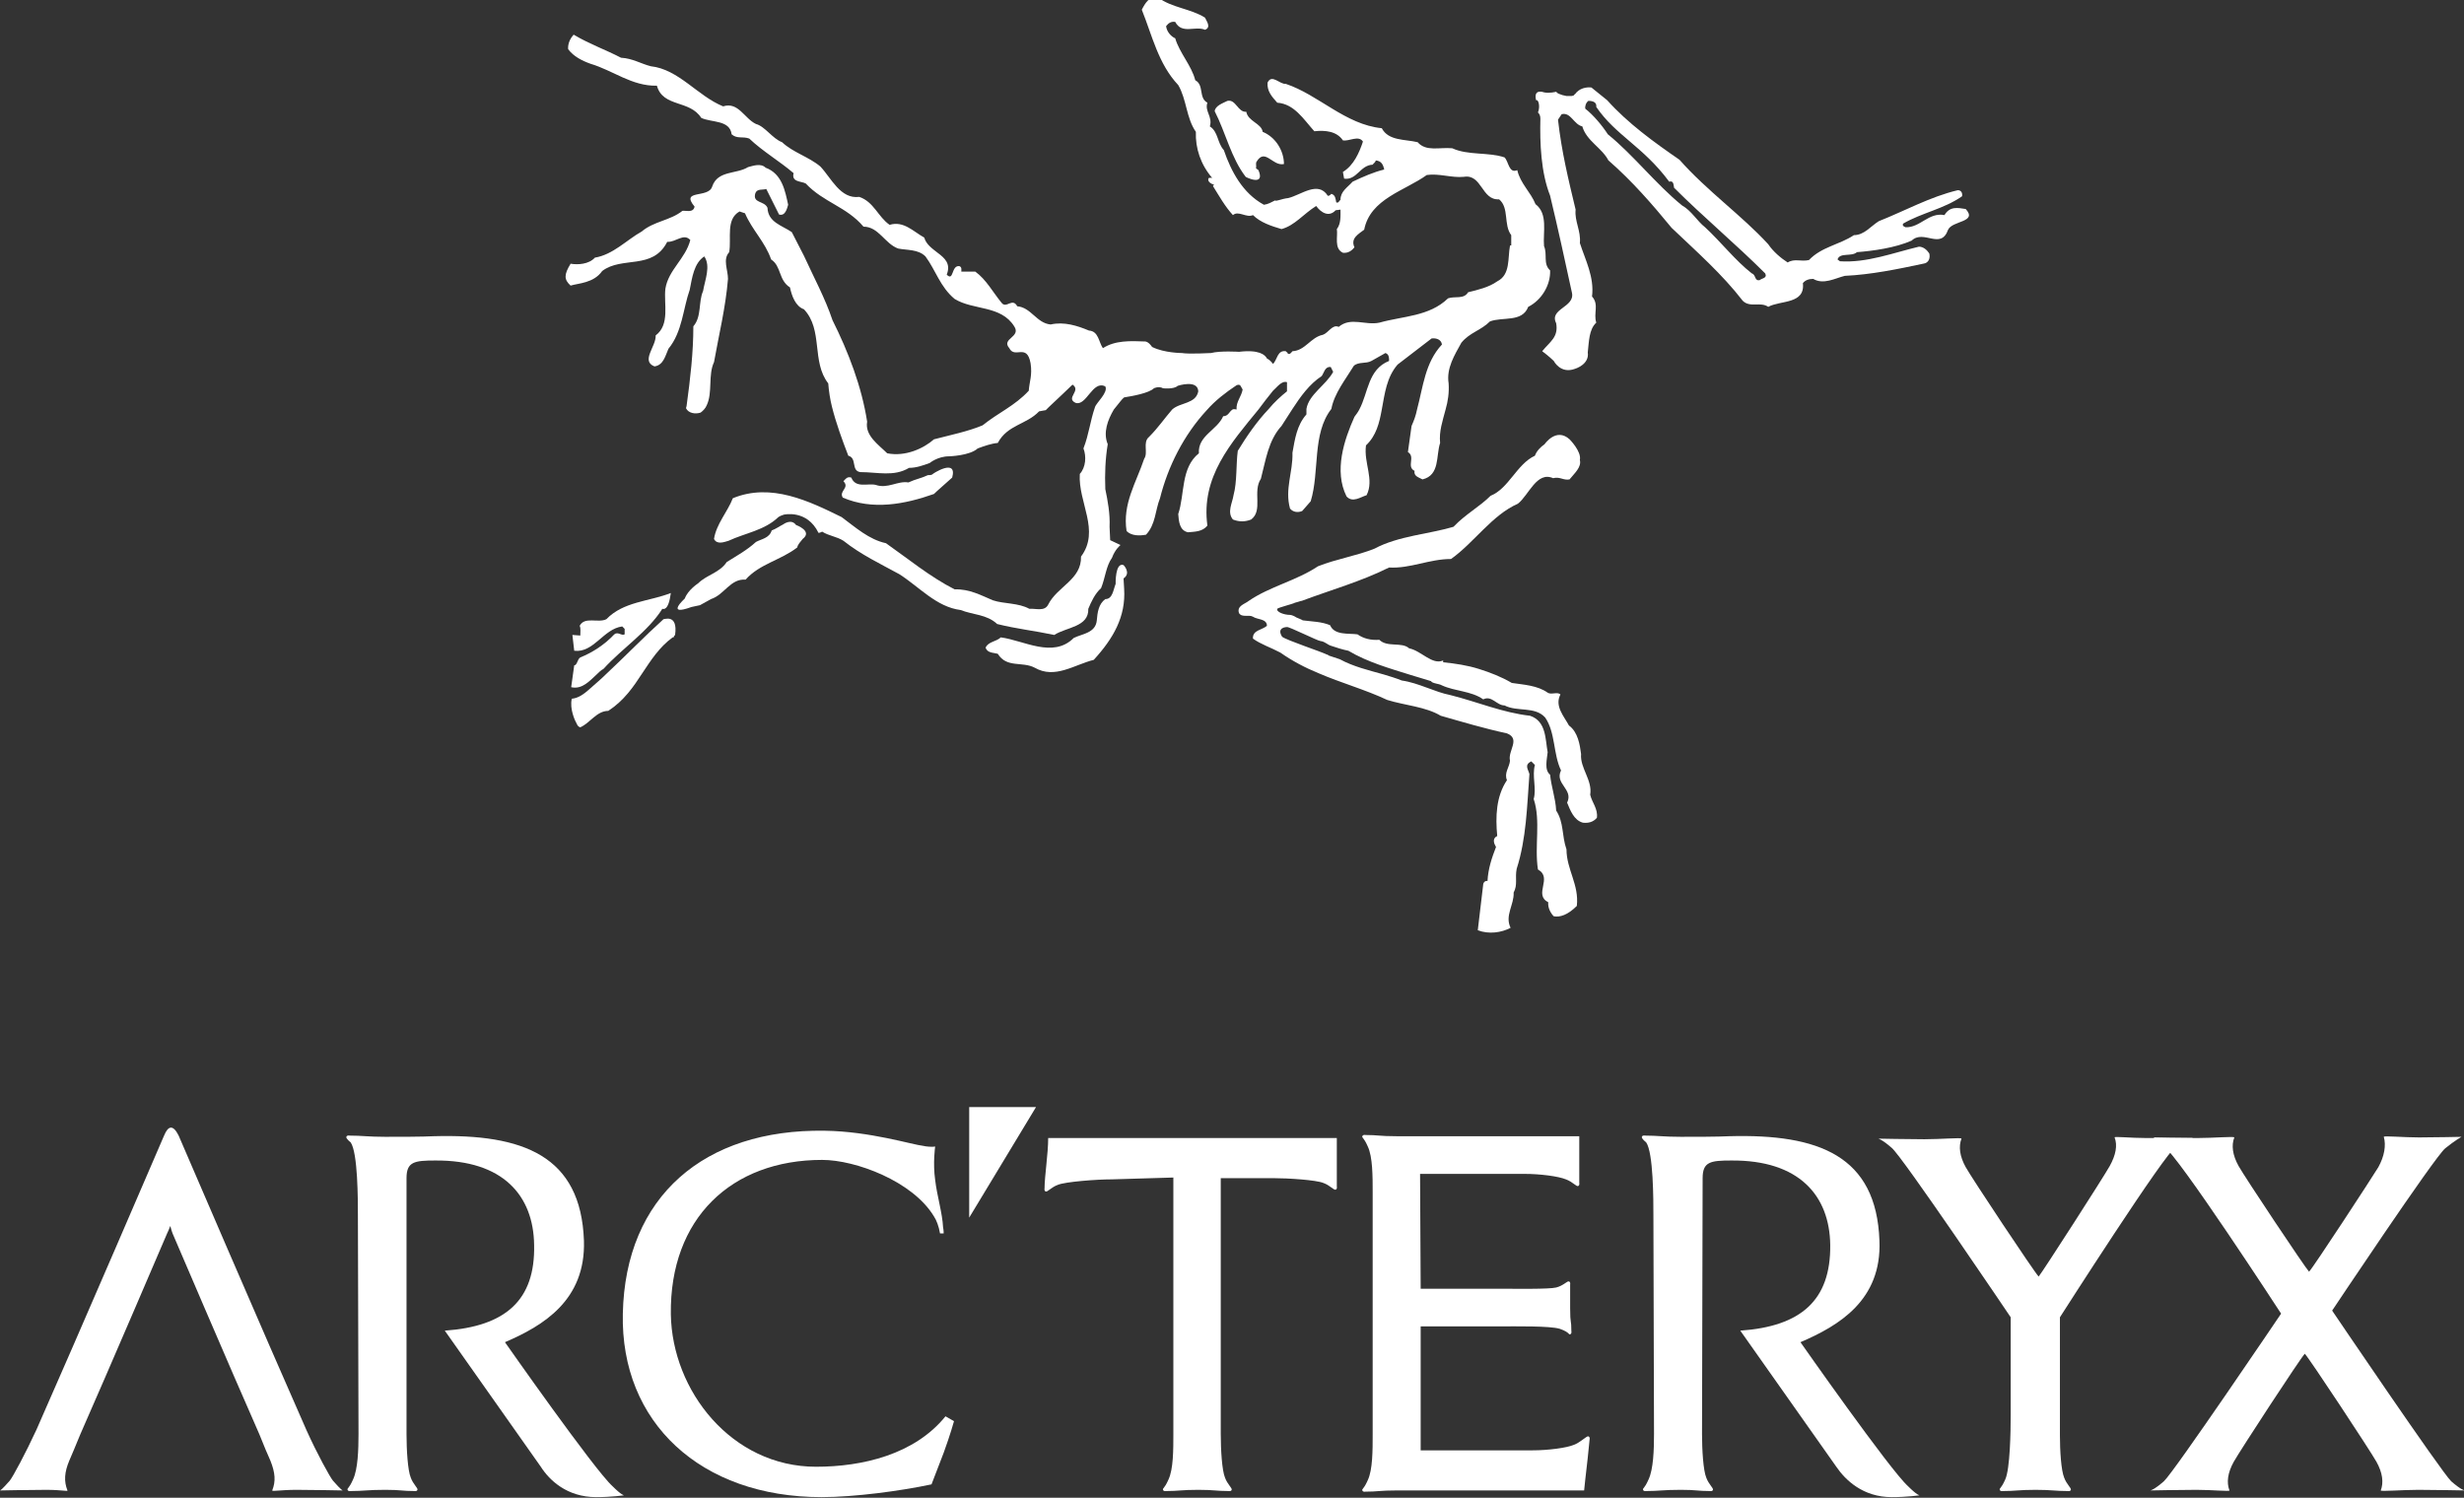
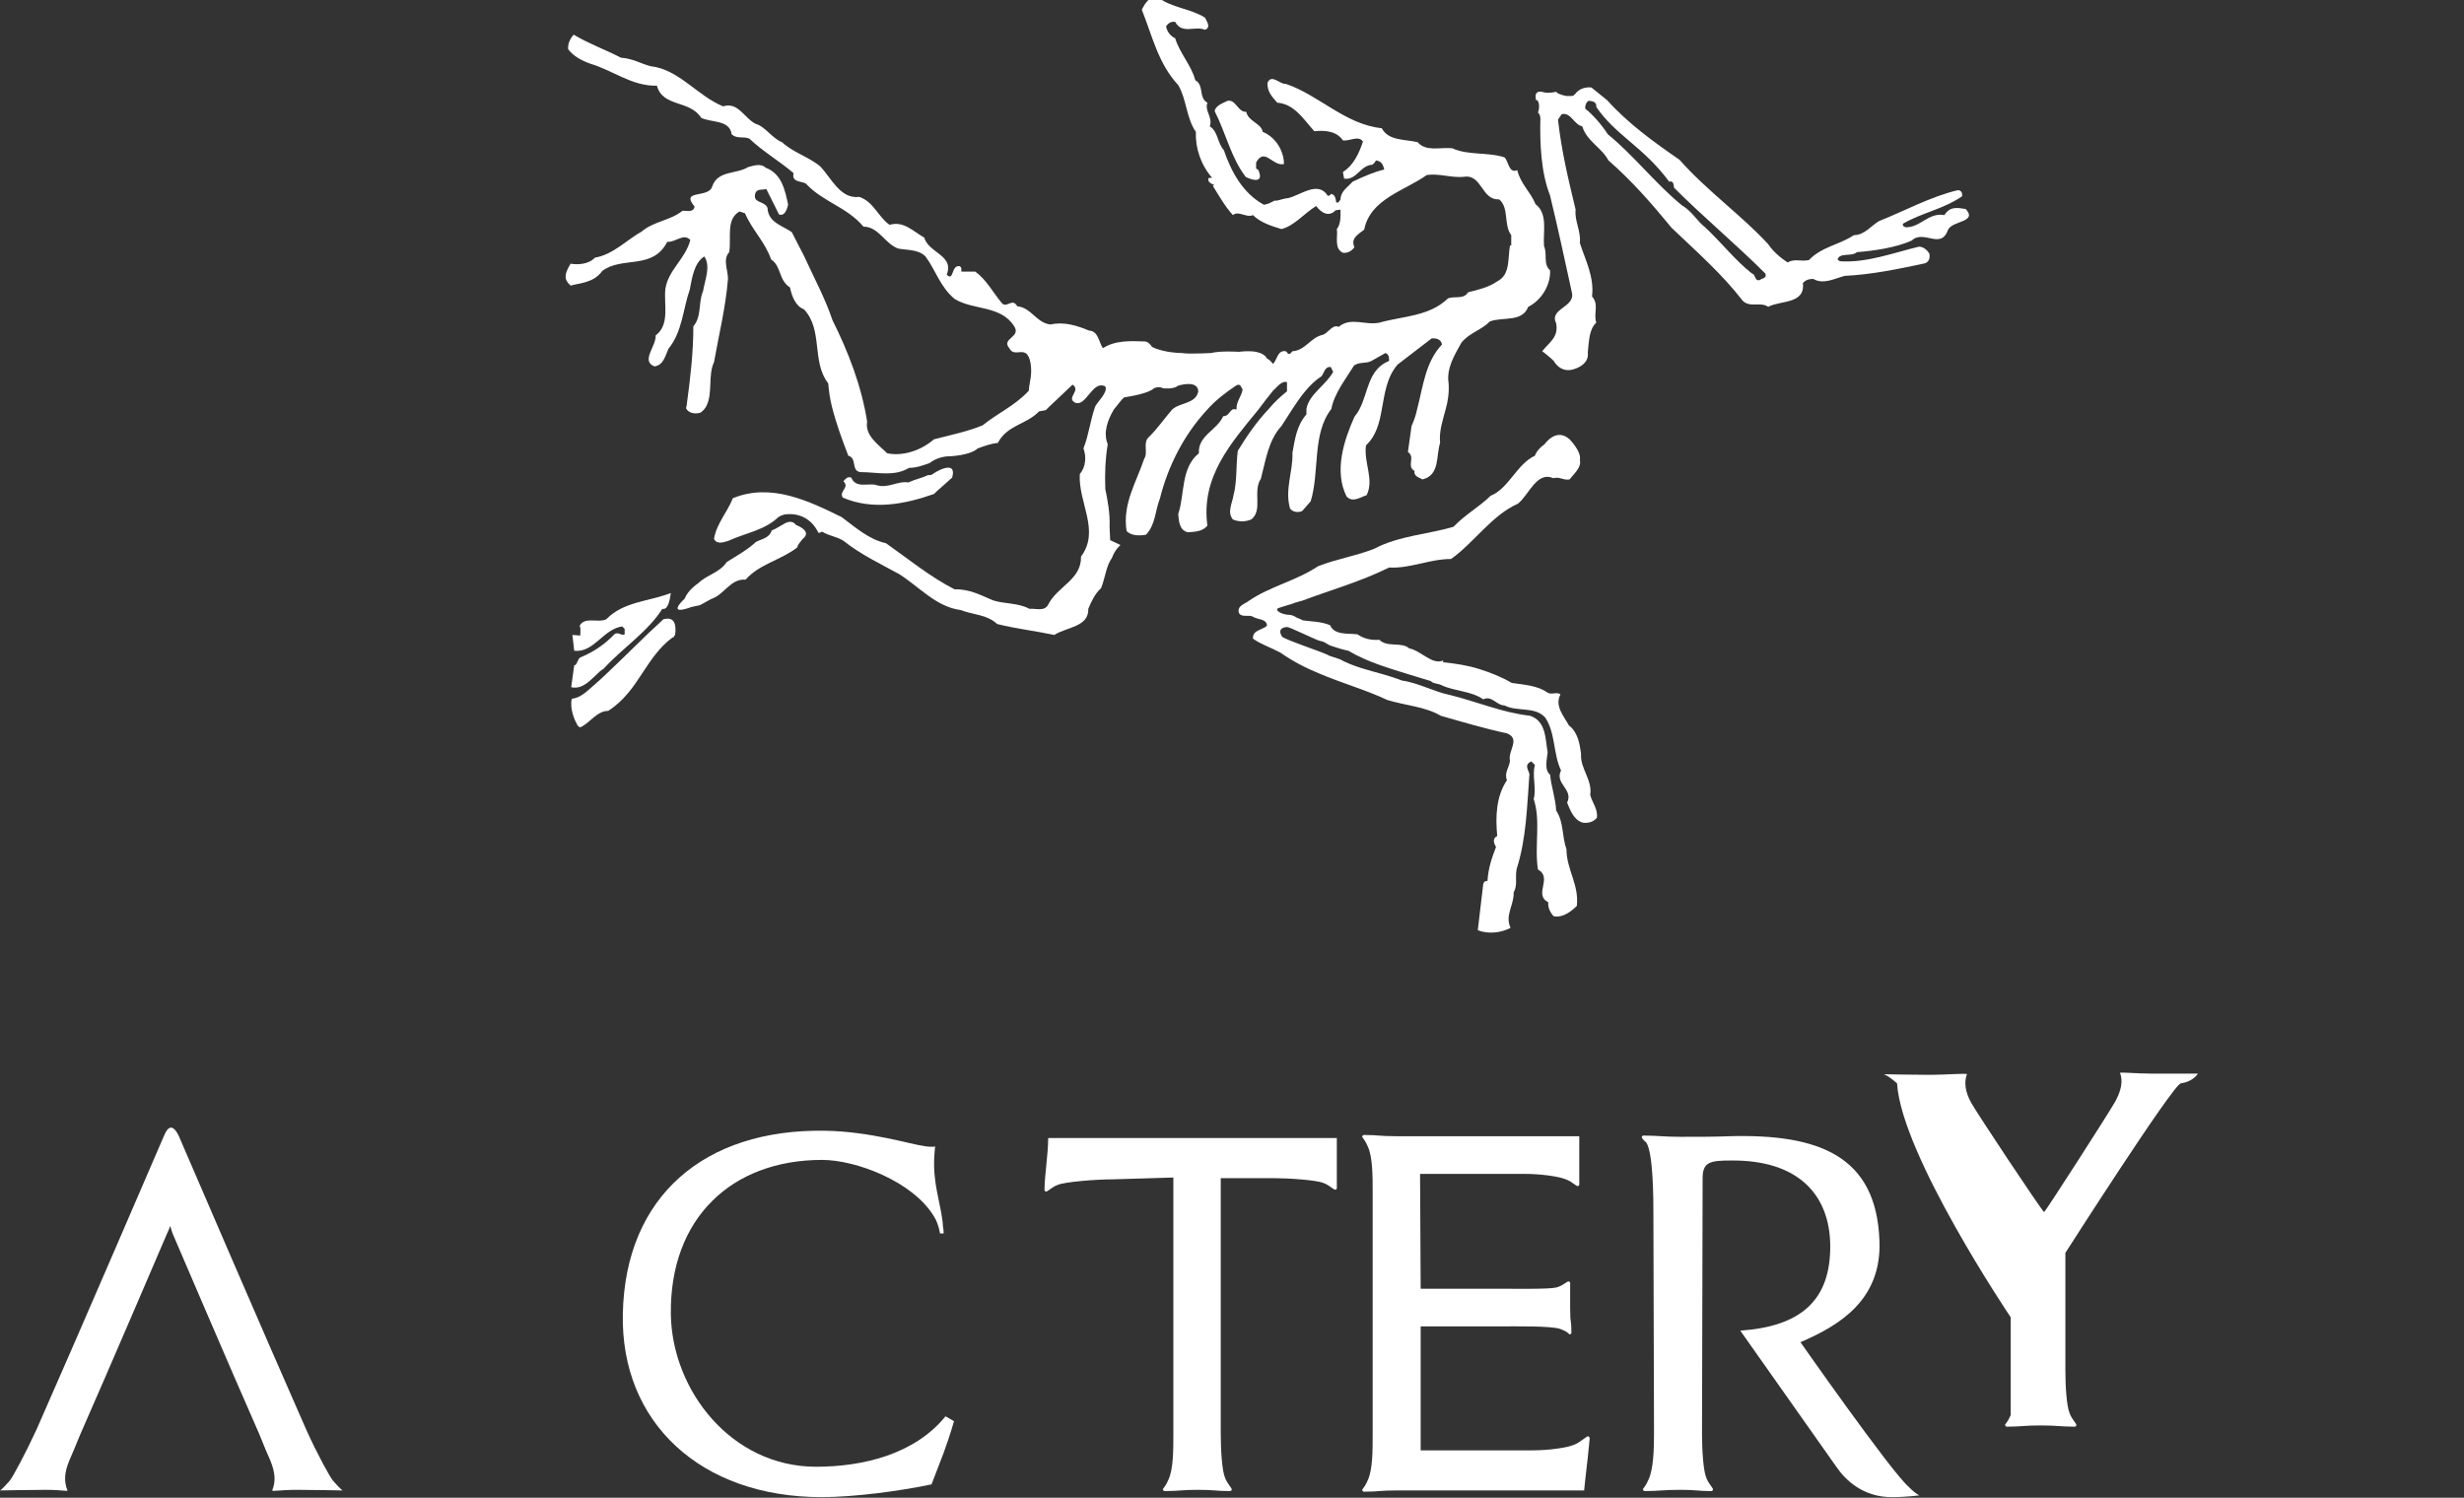
<svg xmlns="http://www.w3.org/2000/svg" version="1.1" id="Layer_1" x="0px" y="0px" viewBox="0 0 405.5 246.5" fill="none" style="enable-background:new 0 0 405.5 246.5;" xml:space="preserve">
  <rect x="0" y="0" width="405.5" height="246.5" fill="#333333" stroke="none" />
  <g fill="#ffffff">
    <path d="M115.2,99.6c0.6-0.3,1.2-0.7,1.8-1c2.2-0.7,3.2-3.4,5.7-3.2c2.3-2.6,5.8-3.2,8.5-5.3c0.1-0.5,0.5-0.9,0.9-1.4   c1.7-1.3-1.1-2.3-1.1-2.3c-0.8-1.1-2.1-0.1-2.1-0.1c-0.6,0.3-1.3,0.8-1.9,1c-0.4,1.3-1.7,1.4-2.6,1.9c-1.4,1.3-3.2,2.3-4.8,3.3   c-1.2,1.8-3.3,2.1-4.7,3.5c0,0-1.7,1.1-2.2,2.5c0,0-3.3,3,1.1,1.4L115.2,99.6z" />
    <path d="M111.1,104.5c-0.1,0.1-0.2,0.2-0.2,0.3c0,0.1-0.1,0.1-0.2,0.1c-2.2,1.6-3.6,3.8-5,5.9c-1.5,2.3-3,4.5-5.6,6.2   c-1.9,0-3,2-4.6,2.7c-0.5-0.1-0.6-0.7-0.8-1c0,0-1-2-0.6-3.7c1.1-0.1,2-0.8,2.7-1.4c1-0.9,2.1-1.8,3.1-2.8c3.1-2.9,6.2-6.1,9.3-8.9   C109.2,102,111.6,100.9,111.1,104.5z" />
    <path d="M110.4,97.6c-3.6,1.4-7.8,1.4-10.6,4.3c-1.3,0.7-3.6-0.5-4.4,1.1c0.2,0.4,0.1,1.1,0.1,1.6l-1.3-0.1l0.3,2.6   c3.2,0.4,4.8-3.6,7.9-4l0.4,0.4v0.9c-0.5,0.3-1.1-0.5-1.7,0c-1.6,1.7-3.6,3-5.6,3.8c-0.5,0.3-0.5,1.3-1,1.3l-0.5,3.6   c1.8,0.4,3-1,4.3-2.2c0.3-0.3,0.6-0.6,1-0.8c3.2-3.5,7.3-6.1,9.7-9.9C109.1,100.2,110,100.7,110.4,97.6z" />
-     <path d="M185,96.9c0.3,4.6-1.8,8.2-5,11.7c-3.2,0.8-6.4,3.2-9.7,1.3c-2.1-1.1-4.6,0.1-6.1-2.3c-0.7-0.2-1.7-0.1-2-1   c0.4-1,1.8-1,2.5-1.7c3.8,0.5,8.6,3.5,12,0.1c1.4-0.7,3.6-0.8,3.8-2.9c0.1-1.3,0.3-2.7,1.4-3.5c1.2,0,1.3-1.5,1.7-2.5   c0,0-0.1-3.6,1.3-3.1c0,0,1.3,1.3,0,2.2L185,96.9z" />
    <path d="M156.7,78.6c-1.2,1.1-2.4,2.1-3,2.7c-4.8,1.7-10.1,2.7-15,0.6c-0.7-1.1,1.2-1.6,0.1-2.7c0.4-0.4,0.6-0.8,1.3-0.6   c0.7,1.8,2.7,0.9,4,1.2c2,0.7,3.6-0.7,5.4-0.4c1.3-0.6,1.9-0.6,3.2-1.2c0.2,0,0.5,0,0.7-0.1C153.4,78,157.6,75.3,156.7,78.6z" />
    <path d="M258.3,72.3c-2.2-2-4.1,0.8-4.1,0.8c-0.7,0.5-1.3,1.1-1.6,1.9c-3,1.4-4.3,5.4-7.3,6.6c-1.8,1.8-4.1,3-6.1,5.1   c-4,1.2-9.1,1.5-13,3.6c-3,1.2-6.3,1.7-9.3,2.9c-3.6,2.4-7.9,3.3-11.4,5.7c-0.6,0.5-2,0.8-1.6,2c0.5,0.8,1.6,0.2,2.3,0.6   c0.7,0.5,2.3,0.3,2.3,1.5c-0.8,0.7-2.4,0.7-2.3,2.1c1.2,0.9,3,1.5,4.5,2.3c2,1.4,4.1,2.5,6.3,3.4c3.7,1.6,7.7,2.7,11.3,4.4   c2.9,0.9,6.3,1.1,8.8,2.6c3.5,1,7.2,2.1,10.9,2.9c2.3,0.9,0.1,2.9,0.5,4.5c-0.1,1.1-1,2-0.5,3.2c-1.8,2.7-1.9,6-1.6,9.2   c-0.9,0.4-0.5,1.3-0.2,1.8c-0.7,1.8-1.3,3.6-1.4,5.6c-0.4-0.1-0.7,0.3-0.7,0.5c-0.3,2.7-0.6,4.9-0.9,7.6c1.8,0.7,3.9,0.4,5.4-0.4   c-1-2,0.6-3.8,0.5-5.8c0.7-1.3,0.2-2.4,0.5-3.9c1.6-5,1.7-10.3,2.1-15.6c-0.2-0.8-0.9-1.5,0.3-2.1l0.6,0.6   c-0.5,1.8,0.3,3.9-0.2,5.6c1.2,3.6,0.1,7.7,0.7,11.6c2.5,1.4-0.8,4.1,1.7,5.4c-0.1,0.9,0.4,1.8,0.9,2.3c1,0.2,2.3-0.2,3.8-1.7   c0.4-3.5-1.7-6-1.7-9.3c-0.8-2.3-0.4-4.4-1.7-6.4c-0.1-2-0.8-3.9-1-5.9c-1-0.8-0.5-2.6-0.4-3.7c-0.4-2.1-0.2-5.1-2.9-6   c-4.5-0.5-8.7-2.3-13.1-3.4c-2.6-0.5-5.2-2-8-2.4c-1-0.4-2-0.7-3-1c-2.5-0.7-5-1.3-7.2-2.5c-0.6-0.2-1.2-0.4-1.8-0.6   c-0.1-0.1-0.3-0.2-0.4-0.2c-1-0.5-6.5-2.3-7.3-2.9c-1-1.6,0.8-1.6,0.8-1.6c0.3-0.1,5.1,2.3,5.5,2.3c0.8,0.1,1.1,0.6,1.8,0.8   c0.9,0.3,1.8,0.6,2.8,0.8c3.2,1.9,6.8,2.9,10.3,4c1.1,0.3,2.2,0.7,3.3,1c0.2,0.4,1.3,0.4,1.8,0.7c2.2,1,4.8,0.9,6.8,2.3   c1.4-0.7,2.2,1,3.5,1c2.1,1.1,5,0.1,6.7,2c1.7,2.5,1.3,6,2.6,8.7c-1.1,2.2,2.1,3.1,1,5.3c0.5,1.2,1.1,2.9,2.6,3.3   c0.9,0.1,1.7-0.1,2.3-0.8c0.2-1.5-0.8-2.5-1.1-3.8c0.4-2.4-1.7-4.4-1.5-6.7c-0.2-1.5-0.5-3.6-2-4.7c-0.8-1.5-2.4-3.2-1.4-5.1   c-0.5-0.5-1.5,0.1-2.1-0.3c-1.7-1.2-3.9-1.3-5.9-1.6c-1.7-1-3.5-1.7-5.4-2.3c-1.9-0.6-3.9-0.9-5.9-1.1v-0.3c-1.8,0.8-3.6-1.6-5.6-2   c-1.2-1.1-3.6-0.1-4.9-1.4c-1.4,0.1-2.6-0.2-3.6-0.9c-1.4-0.2-3.8,0.2-4.5-1.5c-1.4-0.6-3-0.6-4.5-0.8c-0.3-0.2-0.7-0.3-1.1-0.5   c-0.1-0.1-0.7-0.4-1-0.4c-1,0-2.3-0.5-2.1-1c0.1-0.2,2.6-0.8,2.9-1c0.4-0.1,0.7-0.2,1-0.3c0,0,0.1,0,0.1,0   c4.8-1.8,9.8-3.2,14.4-5.5c3.5,0.2,6.6-1.4,10.2-1.4c3.8-2.7,6.7-7.2,11-9.1c1.8-1.4,3.1-5.4,5.8-4.2c1.1-0.3,1.7,0.4,2.7,0.2   c0.8-1,2-2,1.7-3.2C260.3,74.3,258.3,72.3,258.3,72.3z M253.1,18.5c0.2,0.2,0.4,0.5,0.4,1c-0.1,4.1,0.1,8.9,1.6,12.7   c1.3,5.4,2.4,10.5,3.6,16c0.5,2.4-3.8,2.6-2.6,5c0.4,2.3-1,3-2.3,4.6c0,0,1.2,0.9,1.9,1.6c0,0,1.1,2.2,3.5,1.3c0,0,2.4-0.7,2.1-2.7   c0.2-1.8,0.2-3.8,1.4-4.9c-0.5-1.5,0.5-3-0.7-4.3c0.4-3.2-1.1-6-2-8.8c0.2-2-0.9-3.6-0.7-5.5c-1.2-5-2.3-9.5-2.9-14.8l0.6-0.9   c1.5-0.4,2,1.7,3.4,2c0.7,2.4,3.2,3.5,4.3,5.6c3.9,3.4,7.2,7.2,10.4,11.1c4.2,4,8.3,7.6,11.7,12c1.2,1.2,2.9,0.1,4.2,1   c2-1.1,6.1-0.4,5.7-3.9c0.4-0.5,1-0.7,1.7-0.7c1.7,1,3.6-0.1,5.2-0.5c4.3-0.2,8.7-1.1,12.9-2c0.9-0.1,1.2-0.9,1-1.7   c-0.4-0.6-1-1.1-1.7-1.1c-4.2,1-8.6,2.7-13,2.4l-0.4-0.3c0.4-1.2,2.3-0.4,3.2-1.2c2.6-0.2,6.3-0.7,9-1.9c2-1.9,4.8,1.6,6-1.8   c0.7-1.5,4.9-1.2,2.9-3.4c-1.3-0.2-2.6-0.5-3.5,1c-2.6-0.5-4,2.1-6.4,2c-0.2-0.1-0.6-0.2-0.4-0.6c3.1-1.8,6.7-2.4,9.7-4.5   c0.1-0.6-0.2-1-0.7-1c-4.6,1.1-8.7,3.4-13,5.1c-1.3,0.8-2.4,2.3-4.1,2.3c-2.4,1.6-5.3,1.9-7.4,4.1c-1.3,0.3-2.4-0.3-3.5,0.4   c-1.1-0.7-2.4-1.8-3.2-3c-4.3-4.7-10.1-8.8-14.6-13.9c-4.2-2.9-8.5-6-11.9-9.8l-2.6-2.1c-0.8-0.1-2,0.1-2.7,1.1   c-0.1,0-0.1,0.1-0.2,0.2c-0.1,0-0.2,0.1-0.4,0.1c-0.3,0-0.5,0-0.8,0c-0.3-0.1-0.6-0.1-0.8-0.2c-0.3-0.1-0.7-0.2-0.9-0.5   c0,0-1.1,0.3-2,0.1c0,0-1.8-0.7-1.3,1.3C253.2,16.3,253.5,17.6,253.1,18.5z M289.6,46.1c-0.9,0.2-0.6-0.9-1.3-1.1   c-2.7-2.1-5.1-5.2-7.7-7.6c-1.3-1-2.2-2.7-3.8-3.6c-4.3-3.5-8-8.3-12.2-11.7c-0.9-1.4-2.4-3.2-3.7-4.2c-0.1-0.4,0.1-1,0.5-1.3   c0.7,0,1.4,0.2,1.3,1c3.2,4.7,7.7,6.5,12,12.3c0.7-0.2,0.7,0.4,0.8,1c4.8,4.8,10.2,9.3,15,14.1C290.9,45.8,289.9,45.8,289.6,46.1z" />
    <path d="M212,32.6c2.1-0.5,4.9-2.9,6.5-0.4c0.2,0.1,0.4-0.1,0.6-0.3c0.7,0.2,0.7,0.9,0.8,1.4c0.4,0.2,0.5-0.3,0.7-0.4   c0-1.4,1.1-2,2-3c1.7-0.8,3.5-1.6,5.2-2c-0.2-0.9-0.5-1.4-1.4-1.5c0,0.3-0.4,0.5-0.5,0.7c-2.1,0.1-2.6,2.6-4.7,2.3l-0.2-1.1   c1.8-1.1,2.7-3.2,3.3-5c-0.7-1.1-2.3,0-3.3-0.2c-1-1.5-2.9-1.7-4.7-1.5c-1.8-2-3.3-4.5-6.1-4.7c-0.9-1-1.7-1.9-1.6-3.3   c0.7-1.5,2,0.3,3,0.2c5.4,1.8,9.8,6.7,15.8,7.3c1.1,2.1,3.8,1.8,5.9,2.3c1.4,1.6,3.6,0.8,5.7,1c2.6,1.2,5.9,0.6,8.6,1.5   c0.7,0.7,0.7,2.7,2.1,2.1c0.5,2.2,2.2,3.6,3,5.6c2.1,1.6,1.2,4.6,1.4,6.9c0.6,1.4-0.2,2.9,1,4c0.1,2.4-1.4,4.9-3.6,6   c-1,2.6-4.2,1.6-6.3,2.4c-1.5,1.5-3.3,1.8-4.7,3.5c-1.1,2-2.5,4.2-2.1,6.7c0.1,1.5-0.1,2.9-0.5,4.3c-0.5,1.9-1.1,3.6-0.9,5.5   c-0.7,2.1,0,5.3-2.9,6c-0.5-0.3-1.5-0.5-1.3-1.4c-1.4-0.7,0.2-2.3-1.1-3.1l0.6-4.3c0.4-0.9,0.7-1.7,0.9-2.7c1-3.7,1.3-7.7,4.1-10.7   c-0.1-0.8-0.9-1.1-1.7-1l-5.6,4.3c-1.8,2.1-2.1,4.7-2.6,7.4c-0.4,2.2-0.9,4.3-2.6,5.9c-0.4,2.9,1.4,5.6,0.1,8.2   c-1,0.3-2.3,1.3-3.3,0.2c-2.1-4.2-0.4-9.3,1.3-13.1c0.3-0.4,0.6-0.8,0.8-1.2c1.5-2.8,1.4-6.6,4.9-8c0-0.5,0-1.1-0.6-1.3l-2.3,1.3   c-0.9,0.5-2.1,0.1-2.9,0.8c-1.4,2.3-3.2,4.5-3.7,7.1c-3.2,4.1-1.9,10.3-3.4,15.2l-1.4,1.6c-0.7,0.3-1.5,0.2-2-0.4   c-0.9-3.2,0.5-6,0.4-9.2c0.4-2.2,0.7-4.5,2.3-6.3c0-0.3,0-0.6,0-0.9c0.4-2.4,3.2-3.9,4.4-6.1l-0.4-0.8c-1-0.1-1.1,1-1.5,1.5   c-2,1.3-3.5,3.4-4.8,5.4c-0.6,0.9-1.2,1.9-1.8,2.8c-2.2,2.4-2.6,5.7-3.4,8.7c-1.4,2.1,0.4,5.2-1.6,6.7c-1,0.4-2,0.4-3,0   c-1-1.2-0.1-2.7,0.1-4c0.6-2.2,0.4-5.1,0.7-7.3c1.4-2.3,3.1-4.8,5.1-6.9c0.9-1.1,2-2.1,3-2.9v-1.5c-0.9-0.3-1.7,0.9-2.3,1.4   c-0.8,1-1.6,2-2.4,3.1c-4.5,5.5-9.5,11.1-8.4,19.1c-0.8,1-2,1-3.2,1.1c-1.4-0.3-1.5-1.8-1.6-3c1.1-3.3,0.4-7.6,3.4-10   c-0.2-2.9,3-3.8,4-6.1c0.8,0,1-0.7,1.4-1c0.2-0.2,0.4-0.2,0.8-0.1c-0.1-1.3,0.8-2.1,1-3.3c-0.3-0.4-0.3-1-1-0.7   c-1.8,1.2-3.5,2.5-4.9,4.1c-3.8,4.1-6.4,9.3-7.7,14.5c-0.8,2-0.7,4.3-2.3,6c-1.1,0.2-2.4,0.2-3.2-0.6c-0.7-4.5,1.6-8,2.9-11.9   c0.7-1-0.3-2.7,0.8-3.6c1.5-1.5,2.5-3,3.8-4.5c1.3-1.2,3.9-0.9,4.3-3c-0.1-2-3.4-0.9-3.4-0.9c-0.6,0.6-2.4,0.4-2.4,0.4   c-0.7-0.4-1.5,0-1.5,0c-0.8,0.8-3.6,1.3-4.9,1.5c-0.4,0.3-0.7,0.8-1.7,2c-1,1.7-1.8,3.8-1,5.7c-0.4,2.4-0.5,4.9-0.4,7.4   c0.4,1.9,0.8,4.1,0.7,6.2l0.1,2.2l1.7,0.8c0,0-0.9,0.7-1.4,2.1c-1,1.4-1.1,3.3-1.8,5c-1,0.9-1.6,2.2-2.1,3.4c0.1,3-3.6,3-5.6,4.3   c-3.3-0.7-6.2-1-9.4-1.8c-1.7-1.6-4-1.5-6-2.3c-4-0.5-6.8-3.8-10.1-5.9c-3.1-1.7-6.3-3.2-9.2-5.5c-1.1-0.7-2.4-0.8-3.5-1.5   c-0.2,0.1-0.4,0.2-0.6,0.2c-1.9-3.9-5.7-3-5.7-3c-0.3,0.1-0.6,0.2-0.9,0.4c-2.3,2.2-5.4,2.6-8.2,3.9c-0.7,0.2-1.9,0.7-2.4-0.3   c0.4-2.5,2.2-4.4,3.1-6.7c6.3-2.6,12.6,0.5,17.9,3.1c2.3,1.7,4.5,3.7,7.3,4.3c3.7,2.6,7.2,5.5,11.3,7.6c2.4-0.1,4.4,1,6.3,1.8   c1.8,0.6,4.2,0.4,6,1.4c1-0.1,2.5,0.5,3.1-0.7c1.5-3,5.5-4.1,5.4-7.9c3.2-4.3-0.5-8.9-0.2-13.6c1-1.1,1.1-2.9,0.6-4.2   c0.9-2.3,1.1-4.5,1.9-6.8c0.2-0.7,2.2-2.4,1.7-3.4c-2.1-1.1-3.1,3.3-4.9,2.7c-1.7-0.8,1-2-0.5-3c0,0-2.7,2.6-3.9,3.7   c-0.3,0.3-0.5,0.5-0.5,0.5l-1.1,0.2c-2.1,2.2-5.2,2.2-6.8,5.2c-1.1,0.1-2.2,0.5-3.3,0.9c-1.3,1.2-4.7,1.3-4.7,1.3   c-1.9,0-3.2,1.1-3.2,1.1c-1.1,0.4-2.2,0.8-3.4,0.8c-2.5,1.5-5.2,0.7-8,0.7c-1.6-0.2-0.5-2.3-2-2.7c-1-2.6-2-5.3-2.7-8.1   c-0.3-1.2-0.5-2.5-0.6-3.8c-2.8-3.6-0.8-8.8-4-12.2c-1.4-0.5-2-2.2-2.3-3.6c-1.9-1.2-1.4-3.5-3.1-4.6c-1-2.9-3.1-4.8-4.3-7.6   l-0.9-0.3c-2.3,1.3-1.3,4.4-1.7,6.7c-1.1,1.2-0.2,2.9-0.2,4.4c-0.4,4.8-1.5,9.2-2.3,13.7c-1,2.1-0.2,5-1.2,7.1   c-0.2,0.5-0.6,0.9-1,1.2c-0.9,0.3-2,0.1-2.4-0.7c0-0.2,0.1-0.3,0.1-0.5c0.6-4.4,1.1-8.7,1.1-13c1.4-1.6,0.8-4,1.6-5.8   c0.3-1.8,1.3-4.1,0.2-5.7c-1.7,1.1-2,3.5-2.4,5.5c-1.1,3.1-1.2,6.9-3.5,9.7c-0.5,1.1-0.8,2.7-2.3,2.9c-2.3-0.9,0.3-3.3,0.2-5.1   c2.4-1.8,1.3-5.2,1.6-7.7c0.5-3.1,3.3-4.9,4.1-8c-1.1-1.2-2.4,0.4-3.8,0.3c-2.4,4.7-7.4,2.3-10.7,4.8c-1.4,2-3.9,2-5.2,2.4   c-1.1-1-1.1-1.8,0-3.6c1.2,0.2,3,0.1,4-1c3-0.5,5.2-2.9,7.7-4.3c2-1.7,4.7-1.8,6.7-3.4c0.5-0.1,1.8,0.4,2-0.7   c-2.4-2.9,2.3-1.3,2.9-3.3c0.9-2.7,4-2,5.9-3.2c0.8-0.2,2.1-0.7,2.9,0.1c2.7,1,3.2,3.8,3.7,6.1c-0.2,0.7-0.5,1.9-1.5,1.6   c-0.7-1.4-1.4-2.8-2.1-4.2c-0.6,0.2-1.5-0.1-1.8,0.7c-0.5,1.7,1.5,1.2,2,2.4c0.1,2.4,2.4,2.9,4,4l2,3.9c1.6,3.5,3.5,7,4.7,10.6   c2.6,5.2,4.8,10.9,5.7,16.7c-0.4,2.3,1.9,3.8,3.3,5.2c3,0.6,6-0.8,7.7-2.3c2.7-0.7,5.6-1.3,8-2.3c2.6-2.1,5.3-3.2,7.6-5.7   c0.1-1.5,0.6-2.5,0.3-4.5c-0.6-3.4-2.6-0.7-3.5-2.5c-1.4-1.6,2-1.8,0.8-3.6c-2.2-3.5-6.7-2.6-9.8-4.5c-2.4-2-3.1-4.7-4.8-7   c-1.2-1.2-3-1-4.5-1.3c-2.2-0.8-3.2-3.6-5.7-3.6c-2.8-3.3-6.6-4-9.5-7.1c-0.7-0.4-2.4-0.2-2-1.7c-2.2-1.9-5.1-3.6-7.3-5.7   c-1.1-0.4-2,0.1-2.9-0.7c-0.3-2.4-3.3-1.9-5-2.7c-1.9-3-6.3-1.7-7.3-5.3c-4.1,0.1-7.2-2.5-10.9-3.6c-1.4-0.5-2.8-1.2-3.7-2.4   c0,0-0.2-1.2,0.9-2.4c2.7,1.6,5.1,2.4,7.8,3.8c1.9,0.1,3.3,1,4.9,1.4c4.6,0.5,7.7,4.9,11.9,6.6c2.5-0.8,3.5,2,5.4,2.9   c1.5,0.4,2.7,2.4,4.3,3c1.8,1.7,4.4,2.4,6.3,4c1.8,1.9,3.3,5.4,6.4,5c2.4,0.8,3.1,3.3,5,4.6c2.3-0.7,3.9,1.1,5.7,2.1   c0.3,1.1,1.3,1.8,2.2,2.5c1.2,0.9,2.2,1.8,1.5,3.6c1.2,1.2,0.7-1.6,2.1-1.4c0.4,0.2,0.3,0.5,0.3,0.9h2.3c1.8,1.3,2.9,3.4,4.3,5.1   c0.8,1.1,1.8-0.9,2.6,0.6c2.3,0.2,3.2,2.8,5.5,3c2.2-0.5,4.4,0.2,6.3,1c1.6,0.1,1.6,1.9,2.3,2.9c2-1.3,4.5-1.2,7-1.1   c0.5,0.1,0.8,0.5,1.1,0.9c2,1,4.9,1,4.9,1c1.1,0.2,4.8,0,4.8,0c1.5-0.4,4.6-0.2,4.6-0.2c3.3-0.4,4.3,0.5,4.6,1.1   c0.4,0.2,0.7,0.5,1,0.9c0.7-0.7,0.7-2.3,2.1-2.1c0.1,0.2,0.4,0.2,0.3,0.4c0.4,0.2,0.6-0.2,0.8-0.4c2.1-0.1,3-2.3,5-2.7   c0.9-0.3,1.6-1.8,2.6-1.3c2-1.7,4.4-0.2,6.7-0.7c3.9-1.1,8.2-1,11.3-4c1.1-0.4,2.6,0.2,3.3-1c1.6-0.4,3.4-0.8,4.8-1.8   c2.2-1.1,1.7-3.8,2.1-5.9h0.2v-1.7c-1.3-1.7-0.3-4.5-2-5.9c-2.9,0.2-2.8-4.2-5.8-3.7c-2,0.2-4.1-0.6-6.1-0.3   c-3.6,2.6-9.3,3.9-10.3,9c-0.9,0.7-2.3,1.4-1.6,2.9c-0.4,0.5-1,1-1.9,0.9c-1.5-0.7-0.8-2.7-1-3.9c0.7-0.9,0.6-2.2,0.6-3.2l-0.8,0.1   c-1.1,1.2-2.4,0.4-3.2-0.7c-2.1,1.3-3.5,3.2-5.7,3.8c-1.7-0.5-3.5-1.1-4.7-2.3c-1.1,0.5-2.4-0.8-3.3,0c-1.3-1.4-2.3-3.2-3.3-4.8   l0.2-0.2c-0.4-0.1-1.2-0.5-0.9-1.1c0.2,0,0.4-0.1,0.6,0c-1.9-2.2-2.8-4.9-2.7-7.6c-1.6-2.3-1.5-5.3-2.9-7.7   c-3.3-3.5-4.3-8.2-6-12.4c0.5-1,1.3-2.4,2.7-2c2.3,1.7,5.3,1.8,7.7,3.3c0.2,0.5,1.1,1.6,0,2c-1.6-0.7-3.8,0.8-4.9-1.3   c-0.7-0.1-1.1,0.2-1.5,0.7c0.1,0.9,0.8,1.7,1.5,2c0.7,2.4,2.7,4.5,3.3,6.9c1.5,0.8,0.5,2.9,2,3.7c-0.5,1.4,0.9,2.3,0.4,3.9   c1.4,0.9,1.2,2.7,2.3,3.9c1.2,3.5,3.1,7.1,6.6,9c0.7-0.1,1.2-0.4,1.8-0.7c0,0-0.1-0.1-0.1-0.1C209.8,33.3,210.9,32.7,212,32.6z" />
    <path d="M207.1,28c-0.1-0.1-0.3-0.2-0.4-0.3c0.1-0.4-0.1-0.8,0.1-1.1c1.4-2.3,2.6,0.8,4.5,0.4c0-2.1-1.3-4.4-3.5-5.3   c-0.2-1.4-2.4-1.7-2.7-3.3c-1.4,0.1-1.7-2.1-3.1-1.8c-0.8,0.4-2,0.8-2.1,1.7c1.8,3.5,2.7,7.7,5.1,10.8   C204.9,29.1,208.3,30.8,207.1,28z" />
  </g>
  <g fill="#ffffff">
-     <polygon points="159.5,182.2 159.5,200.4 170.5,182.2  " />
    <path d="M233.8,212.1l13,0c2.6,0,8.1,0.1,9.3-0.2c1.2-0.3,1.8-1.1,2.1-1c0.3,0.1,0.2,0.5,0.2,0.5c0,2,0,1.4,0,3.9   c0,2.8,0.2,1.7,0.2,3.8c0,0,0.1,0.4-0.2,0.5c-0.3,0.1,0-0.3-1.7-0.9c-1.6-0.5-7.3-0.4-9.9-0.4h-13l0,20.4l18.4,0   c2.6,0,5.6-0.4,6.8-0.9c1.1-0.4,2.1-1.5,2.4-1.4c0.3,0.1,0.2,0.5,0.2,0.5c-0.2,2.1-0.4,4-0.7,6.5l-0.2,1.9c-3.2,0-4.6,0-10,0h-20.9   c-2.8,0-3,0.2-5.1,0.2c0,0-0.4,0.1-0.5-0.2c-0.1-0.3,0.2-0.1,0.9-1.7c0.8-1.7,0.8-4.9,0.8-7.5c0-4.8,0-13.1,0-21   c0-7.9,0-14.1,0-18.9c0-2.6,0-5.8-0.8-7.5c-0.7-1.6-1-1.4-0.9-1.7c0.1-0.3,0.5-0.2,0.5-0.2c2.1,0,2.3,0.2,5.1,0.2h19   c5.3,0,7.9,0,11.1,0l0,1.9c0,2.5,0,3.7,0,5.8c0,0,0.1,0.4-0.2,0.5c-0.3,0.1-0.9-0.7-2-1.1c-1.2-0.5-4.2-0.9-6.8-0.9h-17.2   L233.8,212.1z" />
    <path d="M29.4,186.9c0,0,14.5,33.7,21,48.4c1.8,4,3.9,7.8,4.4,8.4c1.4,1.6,1.6,1.6,1.6,1.6s-5.1-0.1-7.6-0.1c-2.6,0-4,0.3-4,0.1   c0.6-1.5,0.5-2.9-0.3-4.9c-0.2-0.4-1.3-3-1.8-4.3C38.2,225.9,28.4,203,28.4,203c-0.6-1.6-0.1-1.6-0.9,0c0,0-9.8,22.9-14.3,33.1   c-0.5,1.2-1.6,3.9-1.8,4.3c-0.8,1.9-0.9,3.4-0.3,4.9c0.1,0.2-0.9-0.1-3.5-0.1c-2.6,0-7.6,0.1-7.6,0.1s0.2,0,1.6-1.6   c0.5-0.6,2.6-4.5,4.4-8.4c6.5-14.7,21-48.4,21-48.4C27.7,185.2,28.5,185.1,29.4,186.9z" />
    <path d="M193.1,193.8c0,4.8,0,31.9,0,42.2c0,2.6,0,5.8-0.8,7.5c-0.7,1.6-1,1.4-0.9,1.7c0.1,0.3,0.5,0.2,0.5,0.2   c2.1,0,2.5-0.2,5.3-0.2c2.6,0,3,0.2,5,0.2c0,0,0.4,0.1,0.5-0.2c0.1-0.3-0.7-0.9-1.1-2c-0.5-1.2-0.7-4.6-0.7-7.2c0-10.6,0-39,0-42.1   l8.5,0c2.6,0,7.2,0.3,8.4,0.8c1.1,0.4,1.7,1.2,2,1.1c0.3-0.1,0.2-0.5,0.2-0.5c0-2,0-5.4,0-8c-6.8,0-40.7,0-47.5,0   c0,2.6-0.6,6.3-0.6,8.3c0,0-0.1,0.4,0.2,0.5c0.3,0.1,0.9-0.7,2-1.1c1.2-0.5,6.3-0.9,8.9-0.9L193.1,193.8" />
-     <path d="M330.9,216.8l0,16.1c0,2.6-0.1,8.9-0.9,10.6c-0.7,1.6-1,1.4-0.9,1.7c0.1,0.3,0.5,0.2,0.5,0.2c2.1,0,2.6-0.2,5.4-0.2   c2.6,0,3.3,0.2,5.3,0.2c0,0,0.4,0.1,0.5-0.2c0.1-0.3-0.7-0.9-1.1-2c-0.5-1.2-0.7-4.4-0.7-7l0-19.4c0,0,17.7-27.7,19-27.9   c2.1-0.3,2.8-1.6,2.8-1.6s-5,0-7.6,0c-2.6,0-5.3-0.3-5.2-0.1c0.5,1.3,0.2,2.9-0.8,4.7c-1,1.8-11.1,17.5-11.7,18.2   c-0.7-0.7-11-16.2-12-18c-1-1.8-1.2-3.4-0.7-4.7c0-0.2-3.5,0.1-6.1,0.1c-2.6,0-7.6-0.1-7.6-0.1s0.6,0.1,2.2,1.5   C312.9,190.1,330.9,216.8,330.9,216.8z" />
-     <path d="M383.8,215.7c0,0,18,26.6,19.6,28.1c1.6,1.4,2.2,1.5,2.2,1.5s-5.1-0.1-7.6-0.1c-2.6,0-6.2,0.3-6.2,0.1   c0.5-1.3,0.3-2.9-0.7-4.7c-1-1.8-11.1-17.1-11.8-17.8c-0.7,0.7-10.7,16-11.7,17.8c-1,1.8-1.2,3.4-0.7,4.7c0.1,0.2-2.9-0.1-5.4-0.1   c-2.6,0-7.6,0.1-7.6,0.1s0.6-0.1,2.2-1.5c1.6-1.4,19.3-27.6,19.3-27.6s-17.1-26.3-19.3-27.5c-1.9-1-1.6-1.5-1.6-1.5   s4.5,0.1,7.1,0.1c2.6,0,6.1-0.3,6.1-0.1c-0.5,1.3-0.3,2.9,0.7,4.7c1,1.8,11,16.8,11.6,17.4c0.7-0.7,10.3-15.4,11.4-17.2   c1-1.8,1.3-3.6,0.9-5c0-0.2,3.3,0.1,5.8,0.1c2.6,0,7-0.1,7-0.1s-1.1,0.6-2.7,1.9C400.6,190.5,383.8,215.7,383.8,215.7z" />
+     <path d="M330.9,216.8l0,16.1c-0.7,1.6-1,1.4-0.9,1.7c0.1,0.3,0.5,0.2,0.5,0.2c2.1,0,2.6-0.2,5.4-0.2   c2.6,0,3.3,0.2,5.3,0.2c0,0,0.4,0.1,0.5-0.2c0.1-0.3-0.7-0.9-1.1-2c-0.5-1.2-0.7-4.4-0.7-7l0-19.4c0,0,17.7-27.7,19-27.9   c2.1-0.3,2.8-1.6,2.8-1.6s-5,0-7.6,0c-2.6,0-5.3-0.3-5.2-0.1c0.5,1.3,0.2,2.9-0.8,4.7c-1,1.8-11.1,17.5-11.7,18.2   c-0.7-0.7-11-16.2-12-18c-1-1.8-1.2-3.4-0.7-4.7c0-0.2-3.5,0.1-6.1,0.1c-2.6,0-7.6-0.1-7.6-0.1s0.6,0.1,2.2,1.5   C312.9,190.1,330.9,216.8,330.9,216.8z" />
    <path d="M286.4,219c0,0,14.6,20.7,15.8,22.4c1.5,2.2,4.4,5,9.1,5c2.6,0,4.6-0.3,4.6-0.3s-0.4,0-1.9-1.5c-3-2.7-17.7-23.7-17.7-23.7   c6.3-2.7,13.4-6.9,13-16.7c-0.5-14-10-17.6-24.7-17.2c-1.8,0.1-5.8,0.1-8,0.1c-2.8,0-3.8-0.2-5.9-0.2c0,0-0.4-0.1-0.5,0.2   c-0.1,0.3,0.7,0.9,0.7,0.9c1.2,1.7,1.2,9.5,1.2,12.1c0,5.6,0.1,31.9,0.1,35.9c0,2.6-0.1,5.8-0.9,7.5c-0.7,1.6-1,1.4-0.9,1.7   c0.1,0.3,0.5,0.2,0.5,0.2c2.1,0,2.8-0.2,5.7-0.2c2.6,0,2.8,0.2,4.8,0.2c0,0,0.4,0.1,0.5-0.2c0.1-0.3-0.7-0.9-1.1-2   c-0.5-1.2-0.7-4.6-0.7-7.2c0,0,0.1-38.3,0.1-42.1c0-2.7,1.3-2.9,4.7-2.9c11.2-0.1,16.2,5.8,16.3,13.9   C301.3,214,296.4,218.3,286.4,219z" />
-     <path d="M73.2,219c0,0,14.6,20.7,15.8,22.4c1.4,2.2,4.3,5,9.1,5c2.6,0,4.6-0.3,4.6-0.3s-0.4,0-1.9-1.5c-3-2.7-17.7-23.7-17.7-23.7   c6.3-2.7,13.3-6.9,13-16.7c-0.5-14-10-17.6-24.7-17.2c-1.8,0.1-5.8,0.1-8,0.1c-2.8,0-3.8-0.2-5.9-0.2c0,0-0.4-0.1-0.5,0.2   c-0.1,0.3,0.7,0.9,0.7,0.9c1.2,1.7,1.2,9.5,1.2,12.1c0,5.6,0.1,31.9,0.1,35.9c0,2.6-0.1,5.8-0.9,7.5c-0.7,1.6-1,1.4-0.9,1.7   c0.1,0.3,0.5,0.2,0.5,0.2c2.1,0,2.8-0.2,5.7-0.2c2.6,0,2.8,0.2,4.8,0.2c0,0,0.4,0.1,0.5-0.2c0.1-0.3-0.7-0.9-1.1-2   c-0.5-1.2-0.7-4.6-0.7-7.2c0,0,0-38.3,0-42.1c0-2.7,1.3-2.9,4.7-2.9c11.2-0.1,16.2,5.8,16.3,13.9C88.1,214,83.2,218.3,73.2,219z" />
    <path d="M155.6,233.1c-5.1,6.3-13.7,8.3-21.3,8.3c-13.9,0-23.7-12.5-23.9-25.1c-0.2-15.8,10-25.4,24.9-25.4   c5.5,0,14.9,3.5,18.4,9.3c0.4,0.6,0.8,1.6,1,2.8l0.6,0c0,0,0-0.6-0.1-1c-0.1-2.3-1-5.2-1.3-7.8c-0.4-2.8,0-5.5,0-5.5   c-0.4,0.1-1.6,0-1.9-0.1c-1.9-0.2-8.8-2.4-16.3-2.5c-19.8-0.3-32.8,10.8-33.2,30.1c-0.4,17.9,12.8,30.2,32.7,30.2   c5.4,0,12.9-1,18.1-2.1c0,0,1.1-2.9,2-5.2c1.1-3,1.7-5.2,1.7-5.2L155.6,233.1z" />
  </g>
</svg>